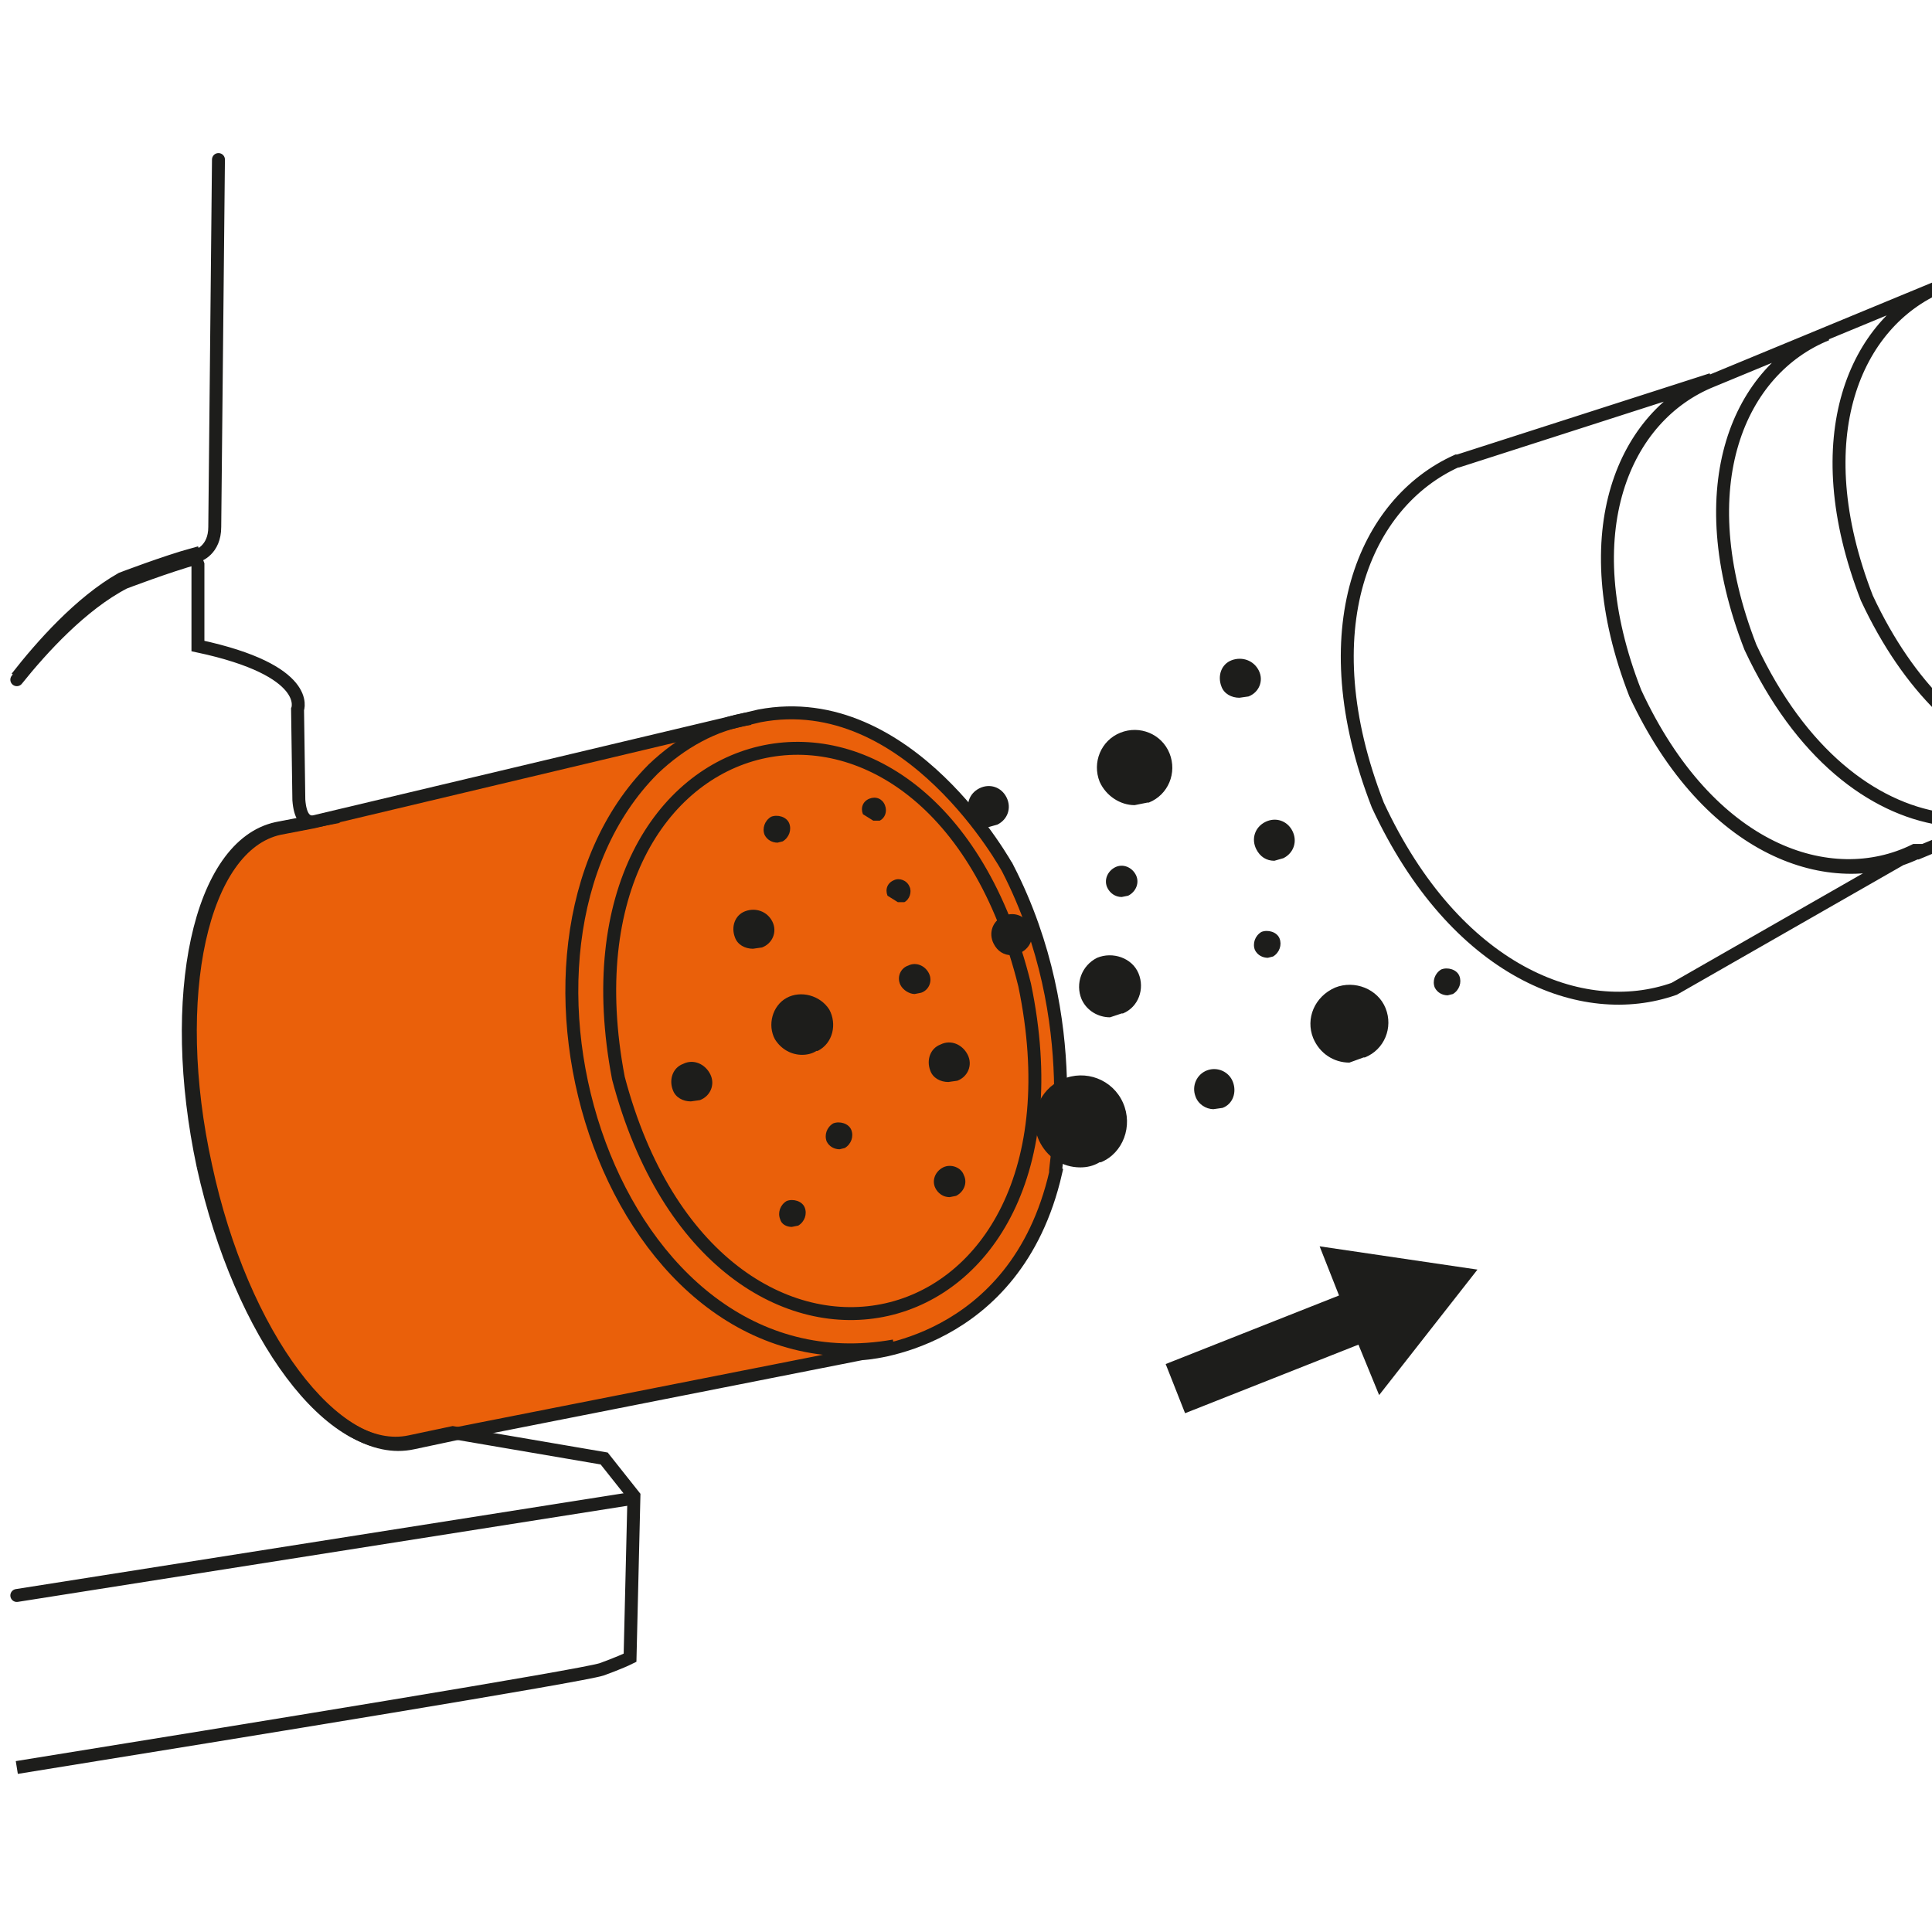
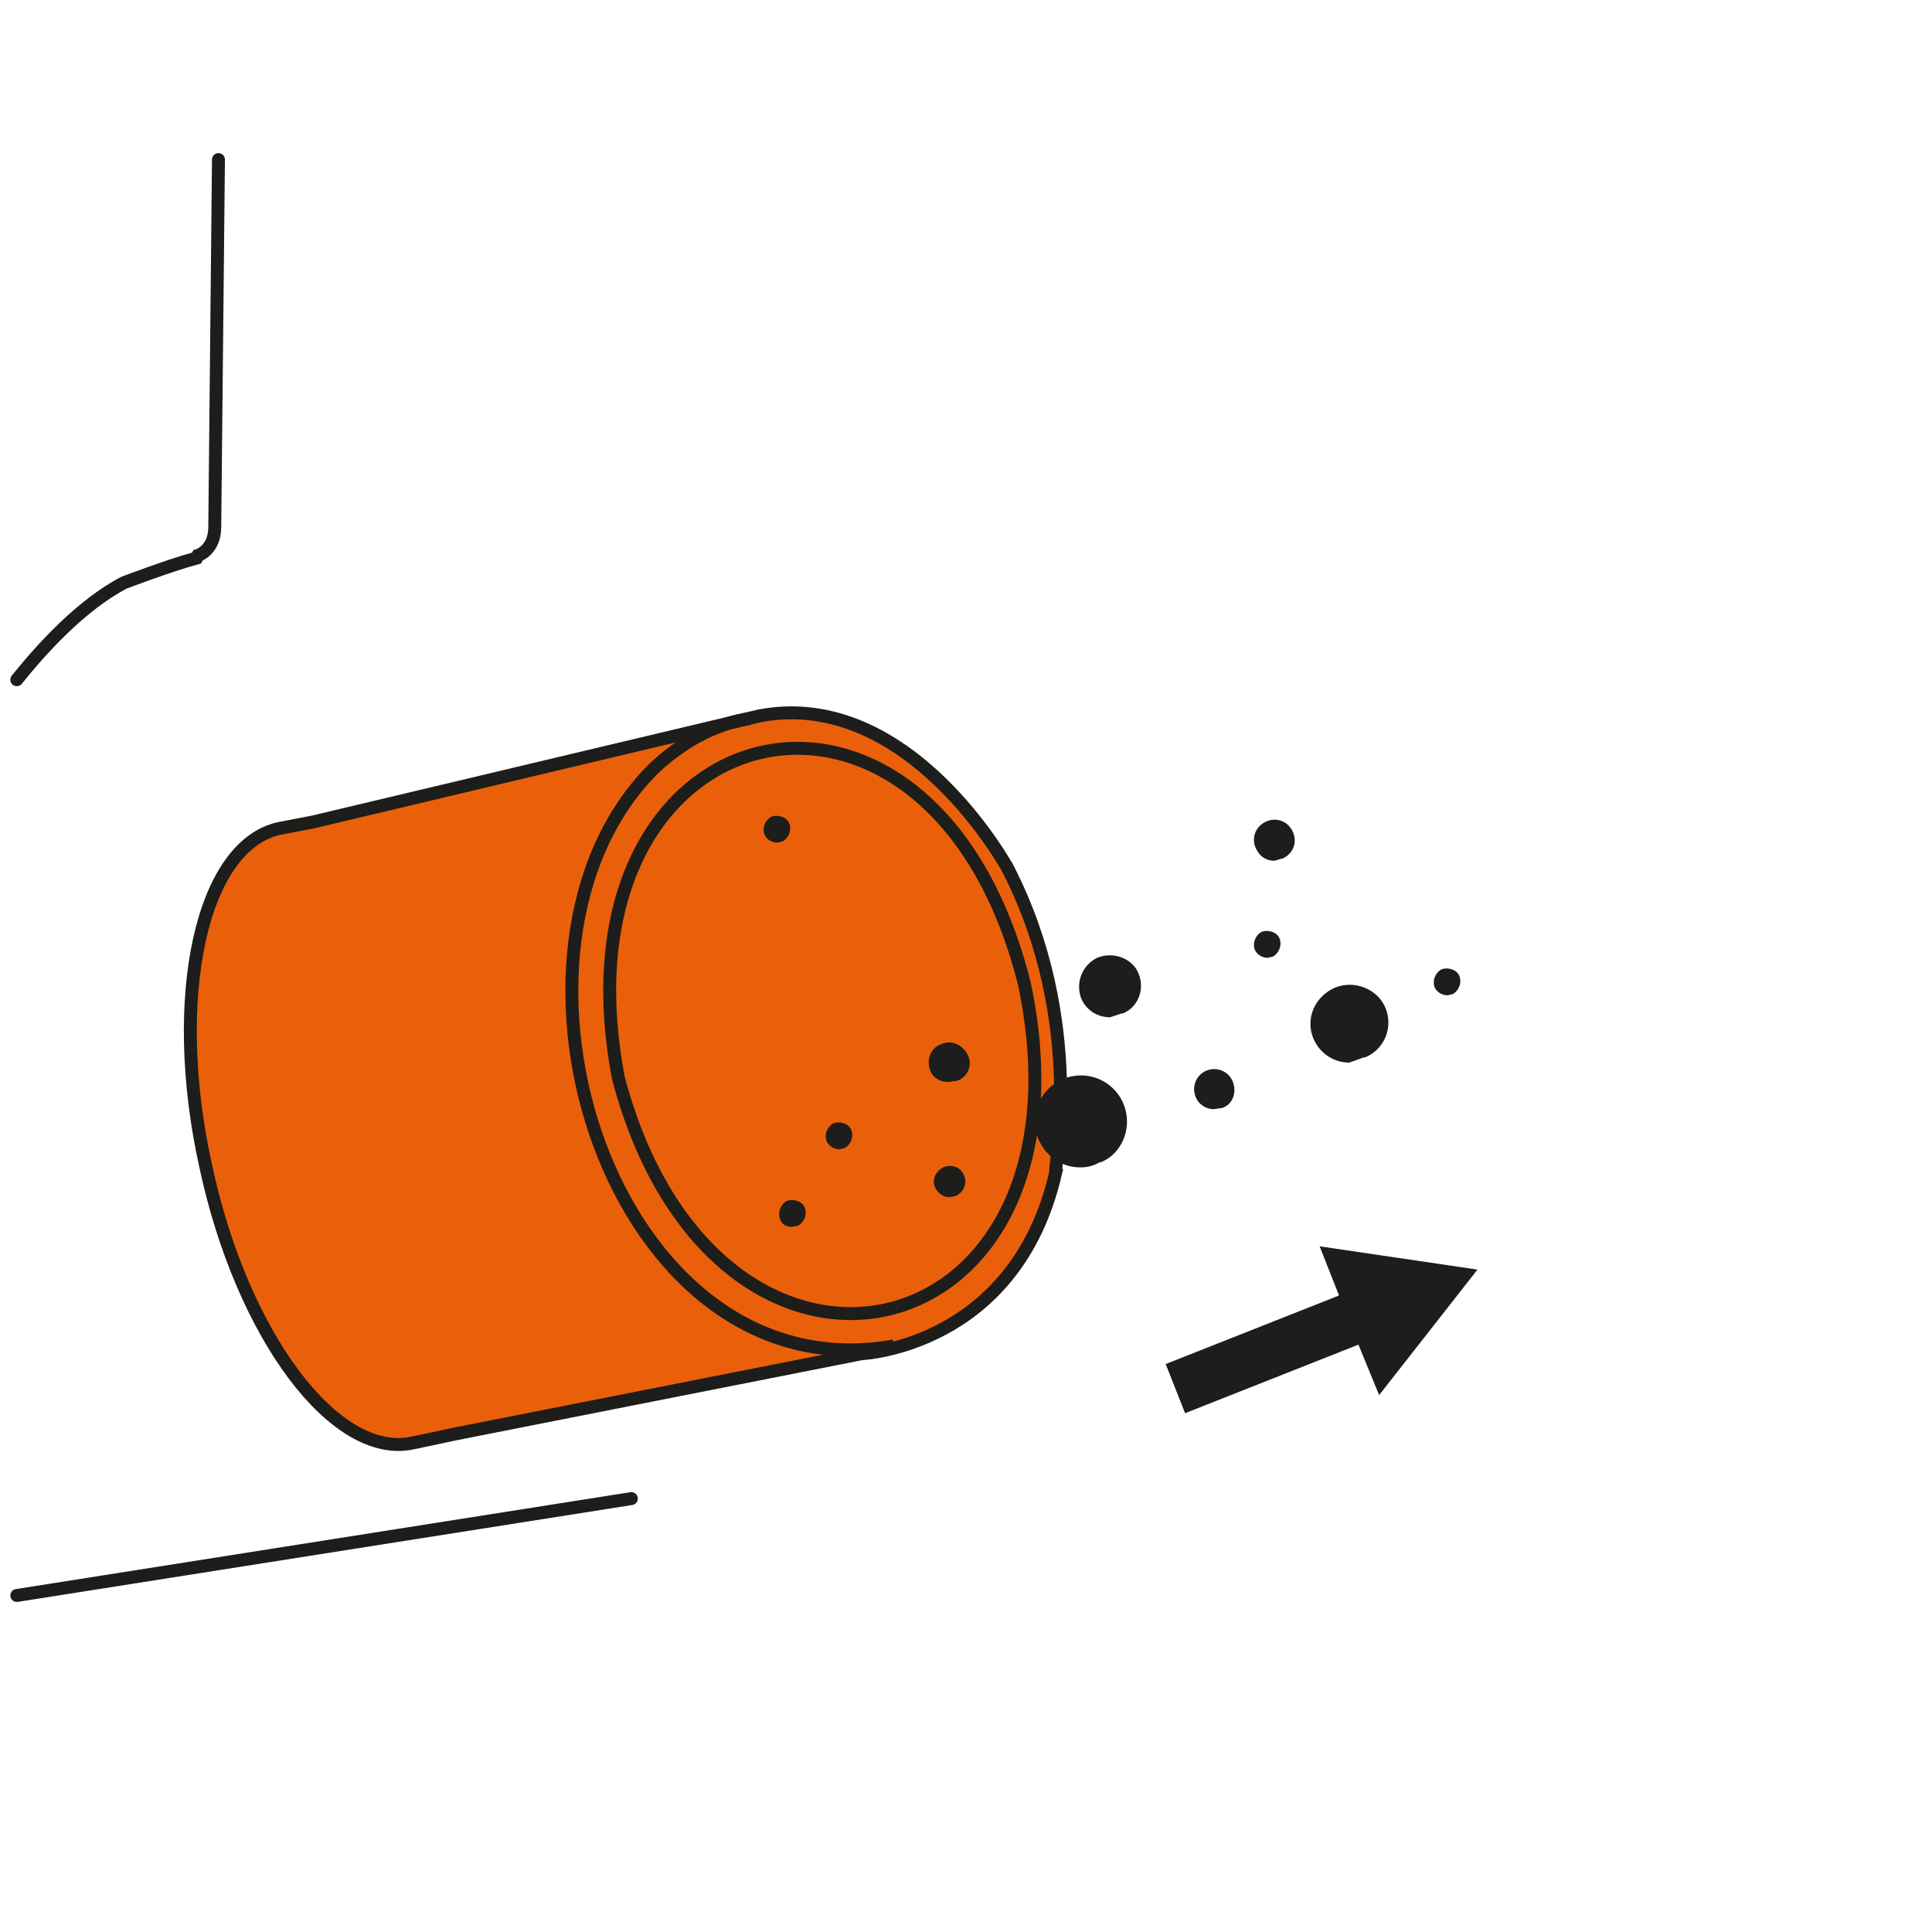
<svg xmlns="http://www.w3.org/2000/svg" xml:space="preserve" width="39.511mm" height="39.511mm" version="1.0" style="shape-rendering:geometricPrecision; text-rendering:geometricPrecision; image-rendering:optimizeQuality; fill-rule:evenodd; clip-rule:evenodd" viewBox="0 0 3951.1 3951.1">
  <defs>
    <style type="text/css">
   
    .str0 {stroke:#1D1D1B;stroke-width:26.46;stroke-miterlimit:10}
    .str1 {stroke:#1D1D1B;stroke-width:26.46;stroke-linecap:round;stroke-miterlimit:4}
    .fil2 {fill:none;fill-rule:nonzero}
    .fil3 {fill:#1D1D1B;fill-rule:nonzero}
    .fil1 {fill:#EA600A;fill-rule:nonzero}
    .fil0 {fill:white;fill-rule:nonzero}
    .fil4 {fill:black;fill-rule:nonzero;fill-opacity:0}
   
  </style>
  </defs>
  <g id="Capa_x0020_1">
    <polygon class="fil0" points="-0.01,-17.64 3968.74,-17.64 3968.74,3951.1 -0.01,3951.1 " />
    <polygon class="fil0" points="-0.01,-17.64 3968.74,-17.64 3968.74,3951.1 -0.01,3951.1 " />
    <path class="fil0" d="M298.97 -15l3368.15 0c164.04,0 298.98,132.29 298.98,296.33l0 3370.8c0,164.04 -132.29,296.33 -296.33,296.33l-3370.8 0c-164.04,0 -296.33,-132.29 -296.33,-296.33l0 -3370.8c0,-164.04 132.29,-296.33 296.33,-296.33z" />
    <path class="fil1" d="M2061.1 1776.23c0,0 -201.08,-370.42 -508,-312.21l-912.81 216.96 -68.8 13.23c-158.75,34.4 -227.54,343.96 -150.81,690.56 74.09,346.61 264.59,600.61 423.34,566.21l87.31 -18.52 830.79 -164.04c0,0 314.85,-13.23 396.87,-370.42 -5.29,-2.65 63.5,-306.92 -97.89,-621.77z" />
    <path class="fil2 str0" d="M2061.1 1776.23c0,0 -201.08,-370.42 -508,-312.21l-912.81 216.96 -68.8 13.23c-158.75,34.4 -227.54,343.96 -150.81,690.56 74.09,346.61 264.59,600.61 423.34,566.21l87.31 -18.52 830.79 -164.04c0,0 314.85,-13.23 396.87,-370.42 -5.29,-2.65 63.5,-306.92 -97.89,-621.77z" />
    <path class="fil2 str1" d="M34.39 1390.04c50.94,-63.66 132.82,-153.55 219.6,-198.54 0,0 89.96,-34.39 148.17,-50.27l2.65 -5.29c0,0 34.39,-10.59 34.39,-58.21l7.57 -751.42" />
    <path class="fil2 str0" d="M1828.27 2752.54c-579.44,103.19 -862.55,-809.62 -492.13,-1180.04 55.56,-52.92 124.35,-92.6 198.44,-103.19" />
    <path class="fil1" d="M2095.49 2014.36c158.75,764.64 -632.35,941.91 -830.79,190.49 -145.52,-761.99 642.94,-949.85 830.79,-190.49z" />
    <path class="fil2 str0" d="M2095.49 2014.36c158.75,764.64 -632.35,941.91 -830.79,190.49 -145.52,-761.99 642.94,-949.85 830.79,-190.49z" />
    <line class="fil2 str1" x1="1291.16" y1="3064.75" x2="34.39" y2="3262.89" />
-     <path class="fil3" d="M2534.7 1426.98c-15.87,0 -31.75,-7.94 -37.04,-23.81 -7.94,-21.17 0,-44.98 21.17,-52.92 21.17,-7.94 44.98,0 55.56,21.17 10.58,21.16 0,44.98 -21.17,52.91l-18.52 2.65zm-214.31 219.6c-29.1,0 -58.21,-18.52 -71.44,-47.62 -15.87,-39.69 2.65,-84.67 42.34,-100.54 39.68,-15.88 84.66,2.64 100.54,42.33 15.87,39.69 -2.65,84.67 -42.34,100.54l-2.64 0 -26.46 5.29zm-298.98 44.98c-15.87,0 -29.1,-7.93 -37.04,-23.81 -10.58,-21.17 -2.65,-44.98 18.52,-55.56 21.17,-10.59 44.98,-2.65 55.56,18.52 10.59,21.17 2.65,44.98 -18.52,55.56l-18.52 5.29zm-235.48 -13.23l-21.16 -13.23c-5.3,-13.22 0,-26.45 13.22,-31.75 13.23,-5.29 26.46,0 31.75,13.23 5.3,13.23 0,26.46 -10.58,31.75l-13.23 0zm50.27 166.69l-21.16 -13.23c-5.3,-13.23 0,-26.46 13.23,-31.75 10.58,-5.29 26.45,0 31.75,13.23 5.29,10.59 0,26.46 -10.59,31.75l-13.23 0zm-296.33 95.25c-15.88,0 -31.75,-7.94 -37.04,-23.81 -7.94,-21.17 0,-44.98 21.16,-52.92 21.17,-7.94 44.98,0 55.57,21.17 10.58,21.17 0,44.98 -21.17,52.92l-18.52 2.64z" />
    <path class="fil3" d="M1590.14 1723.31c-10.58,0 -21.17,-5.29 -26.46,-15.87 -5.29,-13.23 0,-29.11 13.23,-37.04 13.23,-5.29 31.75,0 37.04,13.23 5.29,13.23 0,29.1 -13.23,37.04l-10.58 2.64zm29.1 785.82c-10.58,0 -21.16,-5.3 -23.81,-15.88 -5.29,-13.23 0,-29.1 13.23,-37.04 13.23,-5.29 31.75,0 37.04,13.23 5.29,13.23 0,29.1 -13.23,37.04l-13.23 2.65zm97.9 -158.75c-10.58,0 -21.17,-5.3 -26.46,-15.88 -5.29,-13.23 0,-29.1 13.23,-37.04 13.23,-5.29 31.75,0 37.04,13.23 5.29,13.23 0,29.1 -13.23,37.04l-10.58 2.65zm875.77 -391.59c-10.58,0 -21.17,-5.29 -26.46,-15.87 -5.29,-13.23 0,-29.11 13.23,-37.04 13.23,-5.3 31.75,0 37.04,13.22 5.3,13.23 0,29.11 -13.23,37.05l-10.58 2.64zm367.77 76.73c-10.58,0 -21.16,-5.29 -26.46,-15.87 -5.29,-13.23 0,-29.11 13.23,-37.05 13.23,-5.29 31.75,0 37.04,13.23 5.3,13.23 0,29.11 -13.22,37.05l-10.59 2.64zm-201.08 137.59c-31.75,0 -60.86,-18.53 -74.08,-50.28 -15.88,-39.68 2.64,-84.66 44.97,-103.18 39.69,-15.88 87.32,2.64 103.19,42.33 15.88,39.69 -2.64,84.67 -42.33,100.54l-2.65 0 -29.1 10.59zm-277.81 95.24c-15.88,0 -31.75,-10.58 -37.05,-26.45 -7.93,-21.17 2.65,-44.98 23.82,-52.92 21.16,-7.94 44.98,2.65 52.91,23.81 7.94,21.17 0,44.98 -21.16,52.92l-18.52 2.64zm-539.75 179.92c-13.23,0 -23.82,-7.94 -29.11,-18.52 -7.94,-15.87 0,-34.4 15.88,-42.33 15.87,-7.94 37.04,0 42.33,15.87 7.94,15.88 0,34.4 -15.87,42.34l-13.23 2.64z" />
    <path class="fil3" d="M2606.14 1760.35c-15.87,0 -29.1,-7.93 -37.04,-23.81 -10.58,-21.16 -2.65,-44.98 18.52,-55.56 21.17,-10.58 44.98,-2.65 55.56,18.52 10.59,21.17 2.65,44.98 -18.52,55.56l-18.52 5.29zm-396.87 627.07c-37.05,0 -68.8,-21.17 -84.67,-55.56 -21.17,-47.63 0,-103.19 47.62,-124.36 47.63,-21.17 103.19,0 124.36,47.63 21.17,47.62 0,103.18 -44.98,121.7l-2.65 0c-13.23,7.94 -26.46,10.59 -39.68,10.59zm60.85 -306.92c-23.81,0 -47.63,-13.23 -58.21,-37.04 -13.23,-31.75 0,-68.79 31.75,-84.67 31.75,-13.23 71.44,0 84.67,31.75 13.23,31.75 0,68.79 -31.75,82.02l-2.65 0 -23.81 7.94zm-330.73 132.29c-15.87,0 -31.75,-7.94 -37.04,-23.81 -7.94,-21.17 0,-44.98 21.17,-52.92 21.16,-10.58 44.97,0 55.56,21.17 10.58,21.17 0,44.98 -21.17,52.92l-18.52 2.64z" />
-     <path class="fil3" d="M2293.93 1834.44c-13.23,0 -23.81,-7.94 -29.1,-18.52 -7.94,-15.88 0,-34.4 15.87,-42.34 15.88,-7.93 34.4,0 42.34,15.88 7.93,15.87 0,34.4 -15.88,42.33l-13.23 2.65zm-224.89 119.06c-15.88,0 -29.11,-7.94 -37.05,-23.81 -10.58,-21.17 -2.64,-44.98 18.53,-55.56 21.16,-10.59 44.97,-2.65 55.56,18.52 10.58,21.16 2.64,44.98 -18.52,55.56l-18.52 5.29zm-198.44 79.38c-10.58,0 -23.81,-7.94 -29.11,-18.52 -7.93,-15.88 0,-34.4 15.88,-39.69 15.87,-7.94 34.4,0 42.33,15.87 7.94,15.88 0,34.4 -15.87,39.69l-13.23 2.65zm-230.19 124.35c-21.17,0 -42.33,-10.58 -55.56,-31.75 -15.88,-29.1 -5.29,-68.79 23.81,-84.67 29.11,-15.87 68.79,-5.29 87.31,23.82 15.88,29.1 7.94,68.79 -23.81,84.66l-2.64 0c-7.94,5.29 -18.53,7.94 -29.11,7.94zm-227.54 95.25c-15.87,0 -31.75,-7.94 -37.04,-23.81 -7.94,-21.17 0,-44.98 21.16,-52.92 21.17,-10.58 44.98,0 55.57,21.17 10.58,21.16 0,44.98 -21.17,52.91l-18.52 2.65z" />
    <polygon class="fil3" points="3021.54,2596.44 2698.74,2548.81 2738.43,2649.36 2383.89,2789.58 2423.58,2890.13 2778.12,2749.9 2820.45,2853.08 " />
-     <path class="fil2 str0" d="M3968.74 585.19c-174.11,73.97 -279.15,308.03 -150.81,638.06 43.5,93.1 95.15,166.36 150.81,221.55m-232.83 -761.3c-177.27,71.44 -285.75,306.92 -156.1,640.29 102.44,219.26 250.05,328.61 388.93,350.52m0 -1089.27l-468.31 193.71c-177.27,71.44 -285.75,306.92 -156.1,640.29 150.81,322.79 399.52,407.46 574.14,325.44l2.65 0 47.62 -19.77m-624.41 -308.31c-129.65,-330.73 -21.17,-568.86 156.1,-640.29l-518.58 166.68 -2.65 0c-187.85,84.67 -301.62,343.96 -161.39,703.79 158.75,341.32 418.04,441.86 605.89,375.71l494.77 -283.1 -2.64 0c-171.98,84.66 -420.69,2.64 -571.5,-322.79m-2928.94 968.37c-74.08,-346.6 -7.94,-656.17 150.81,-690.56l68.79 -13.23c-10.58,-2.65 -21.16,-10.58 -23.81,-44.98l-2.64 -185.21c0,0 31.75,-79.37 -203.73,-129.64l0 -166.69 -7.94 -21.17c-58.21,15.88 -148.17,50.27 -148.17,50.27 -84.57,47.87 -164.32,138.07 -214.31,202.14m0 2228.97c484.41,-78.09 1153.97,-187.25 1195.92,-200.67 0,0 37.04,-13.23 58.21,-23.81l7.93 -330.73 -60.85 -76.73 -309.56 -52.92 -87.32 18.52c-158.75,34.4 -346.6,-216.95 -423.33,-563.56" />
    <polygon class="fil4" points="-0.01,3951.1 3968.75,3951.1 3968.75,-17.65 -0.01,-17.65 " />
  </g>
</svg>